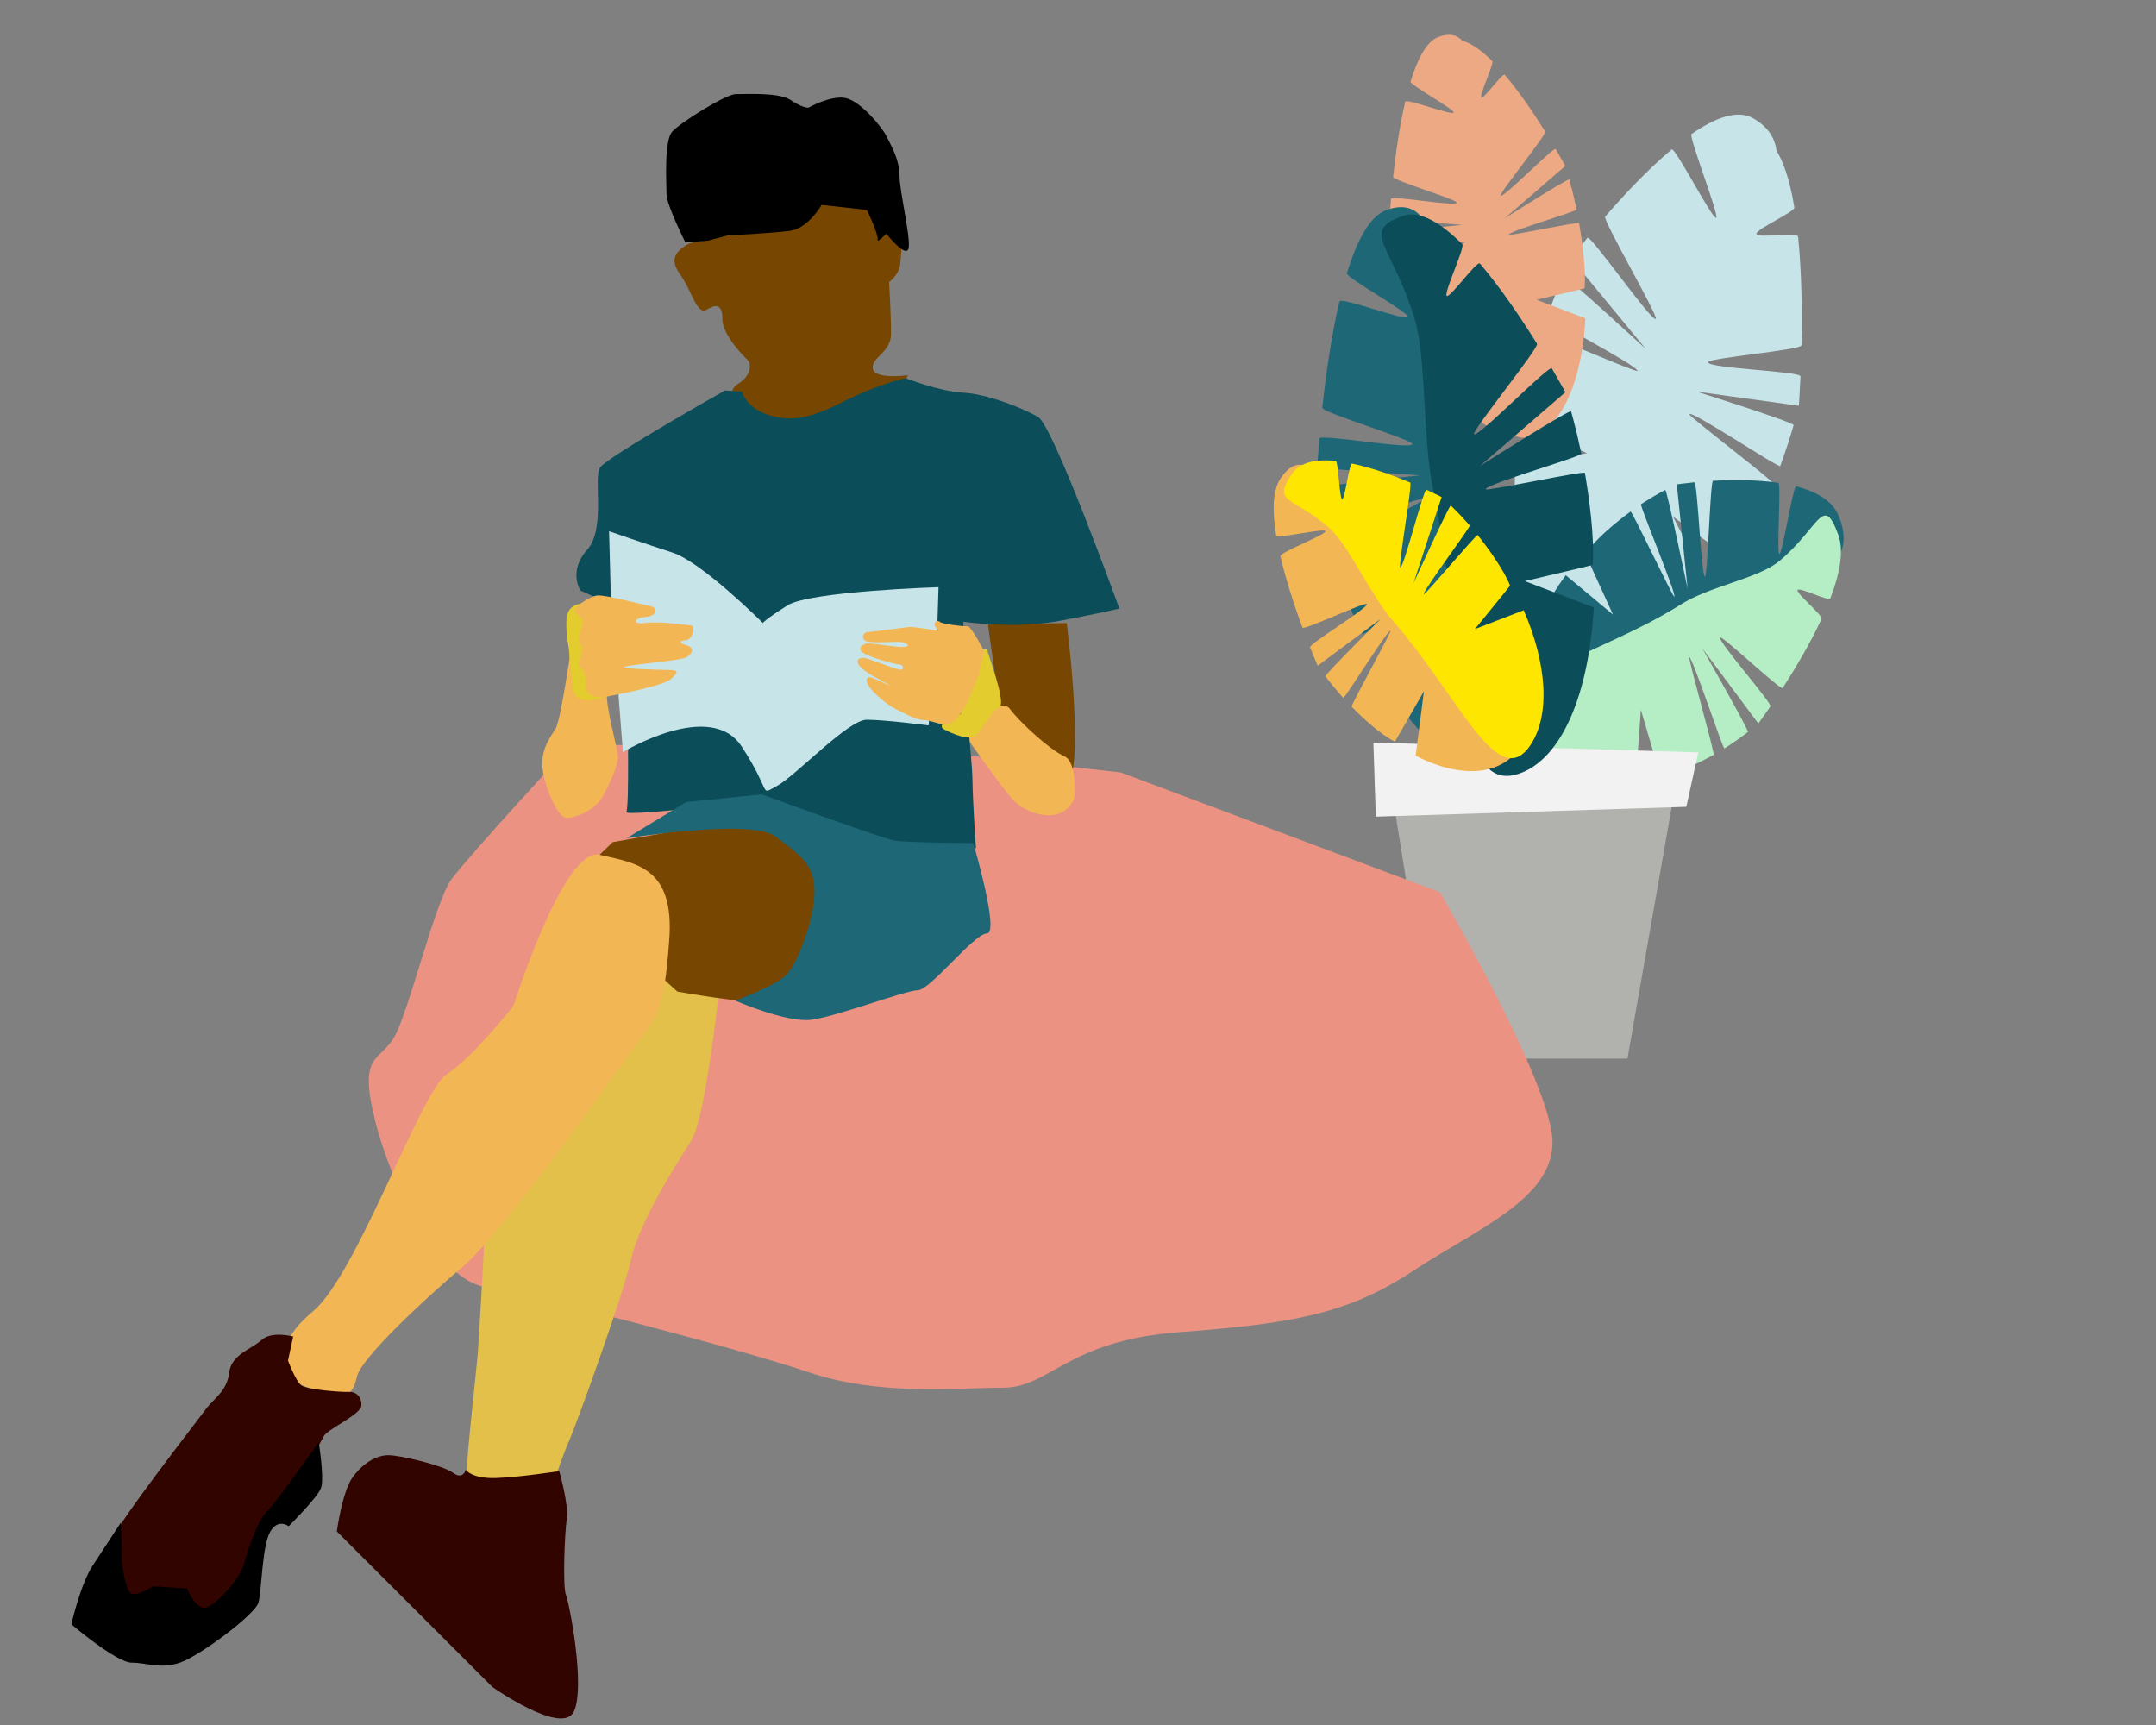
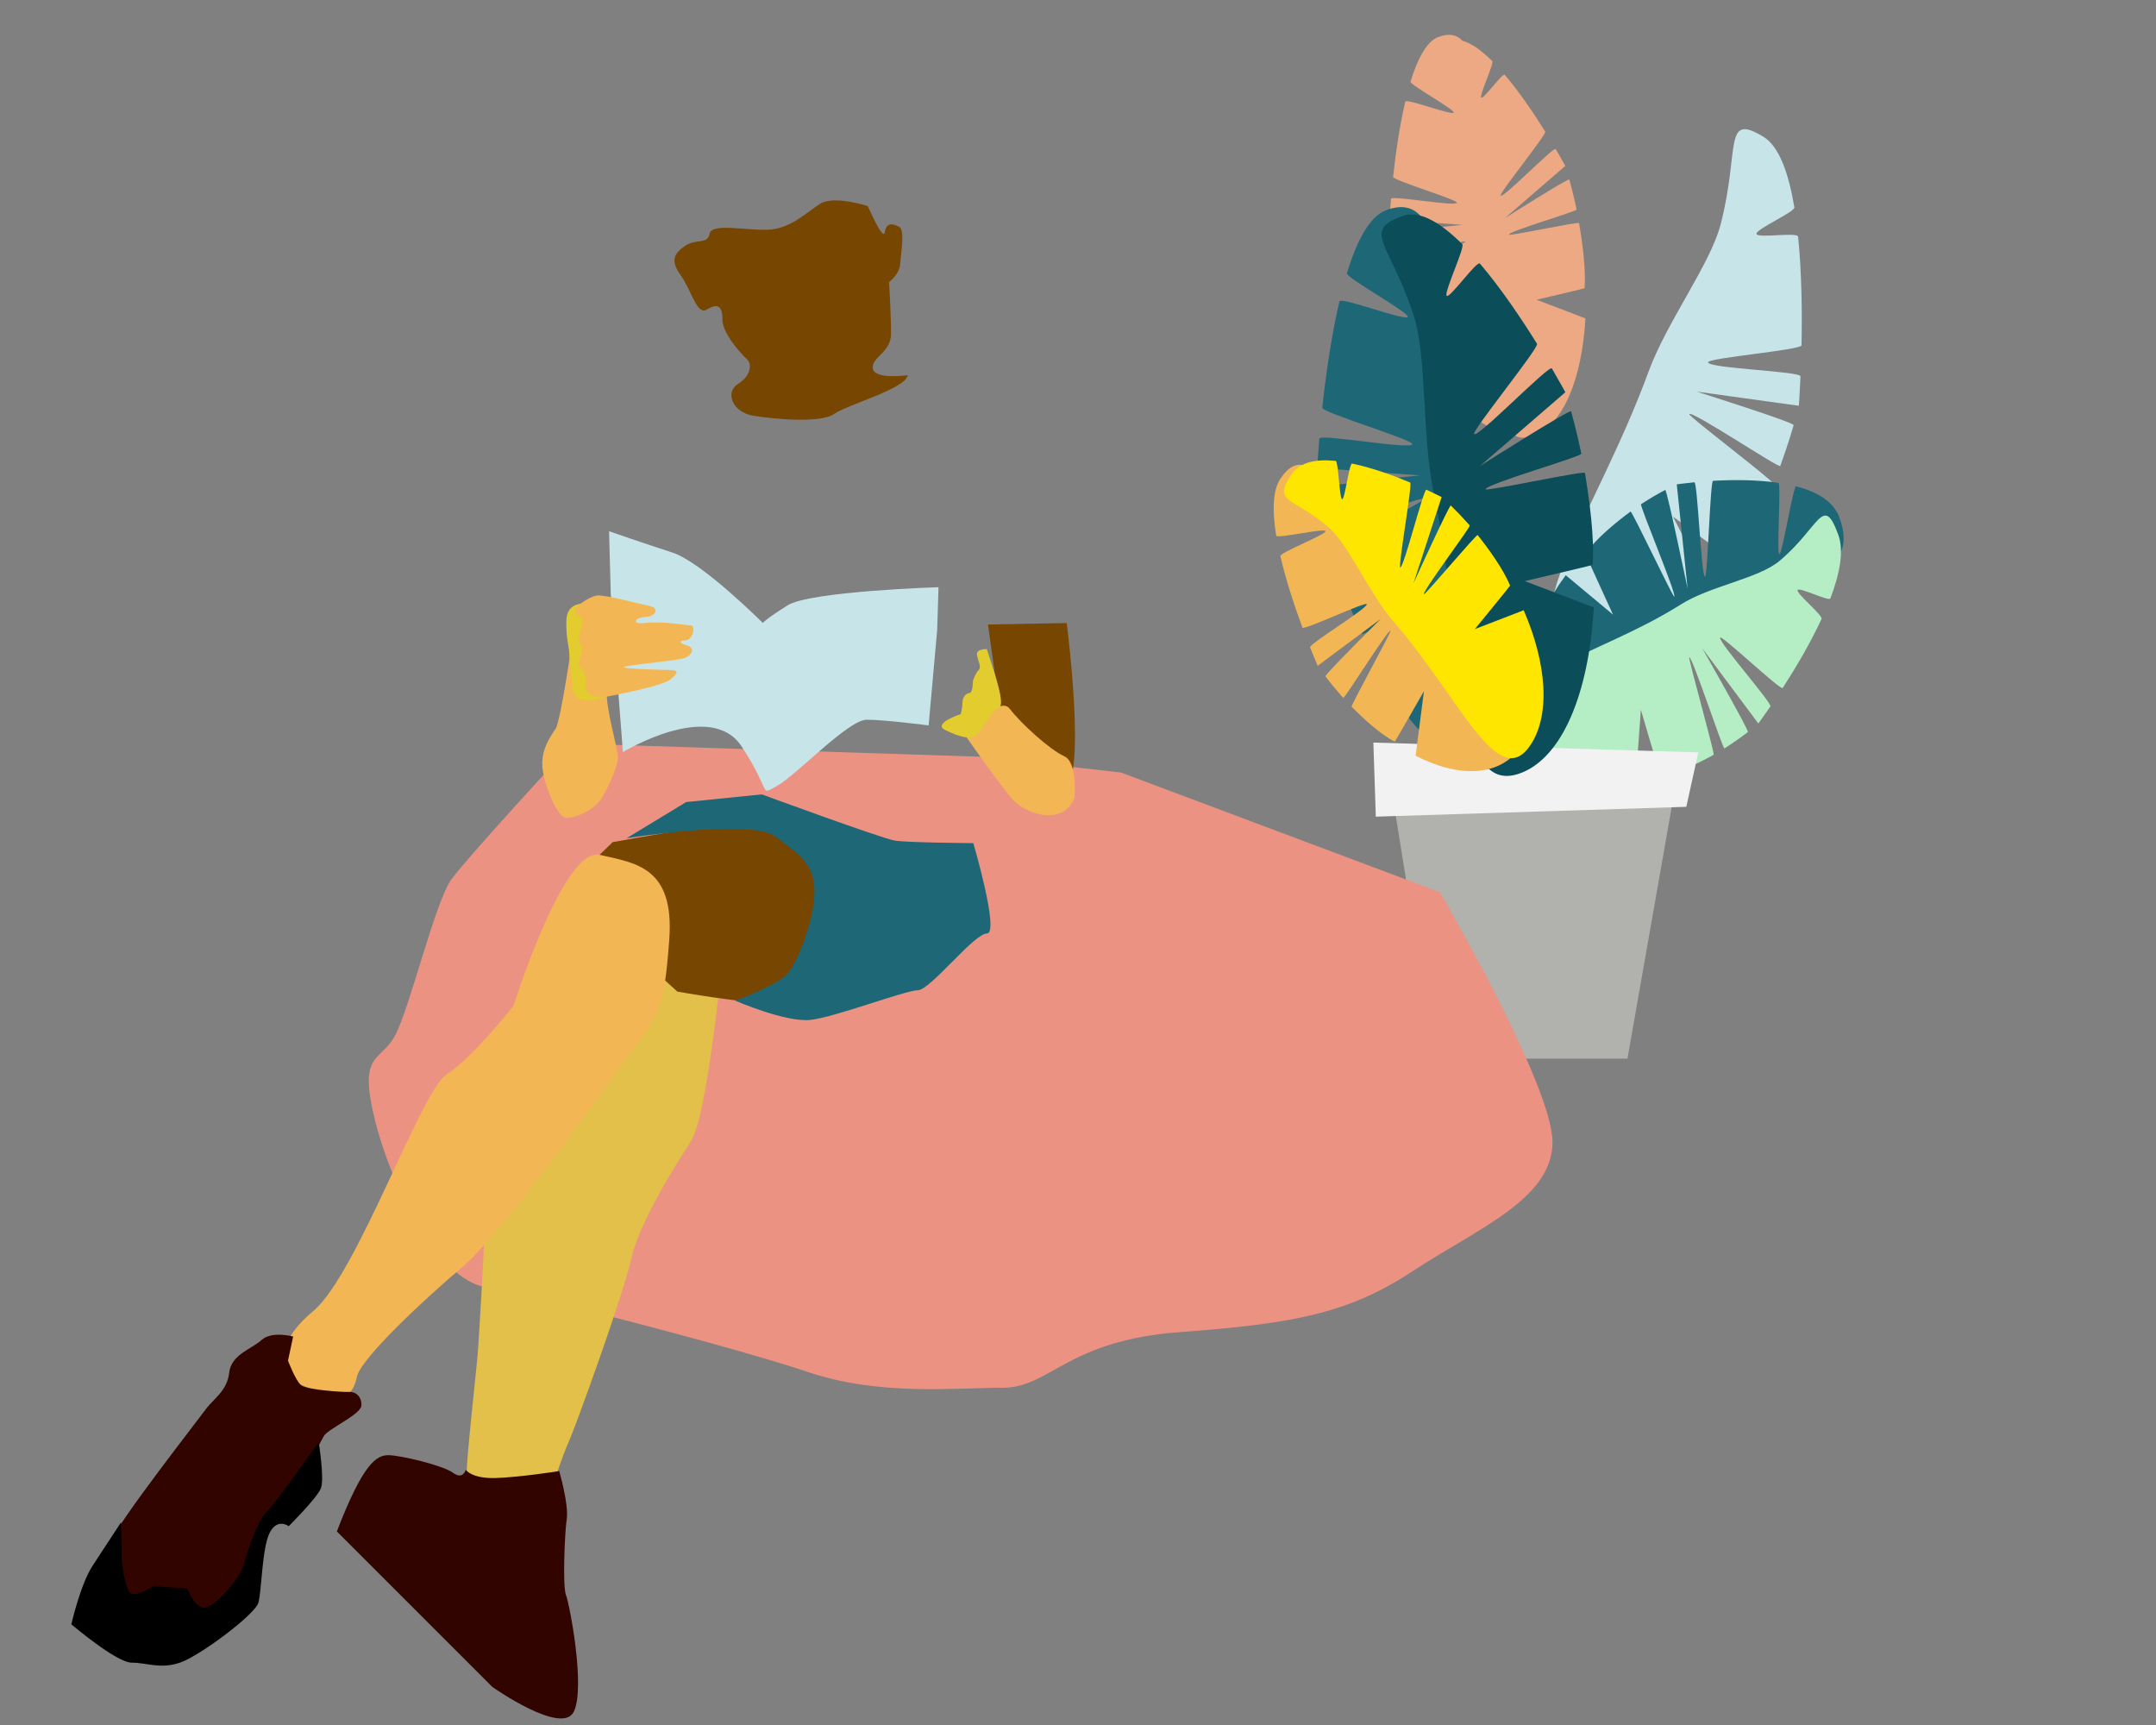
<svg xmlns="http://www.w3.org/2000/svg" width="100%" height="100%" viewBox="0 0 1000 800" version="1.1" xml:space="preserve" style="fill-rule:evenodd;clip-rule:evenodd;stroke-linejoin:round;stroke-miterlimit:2;">
  <rect x="0" y="0" width="1000" height="800" fill="#808080" stroke="none" />
  <g transform="matrix(0.987,0,0,0.987,-706.4,19.5)">
    <g transform="matrix(2.495,0,0,3.202,-1739.97,-6151.37)">
      <g>
        <g transform="matrix(1.327,1.118,-1.118,1.327,1864.89,-2096.03)">
-           <path d="M1257.67,2013.11C1257.67,2013.11 1250.66,2015.72 1250.64,2015.69C1249.32,2013.91 1248.09,2010.69 1247.39,2008.58C1247.32,2008.37 1257.41,2004.46 1257.35,2004.27C1257.22,2003.86 1246.96,2007.23 1246.89,2006.98C1246.85,2006.85 1246.82,2006.73 1246.79,2006.61C1246.49,2005.51 1246.23,2004.42 1246.02,2003.34C1245.98,2003.1 1256.87,2002.26 1256.87,2002.26L1245.73,2001.63C1245.73,2001.63 1245.8,2000.67 1245.96,1999.15C1246.01,1998.71 1255.98,2000.13 1256.05,1999.61C1256.1,1999.24 1246.23,1996.94 1246.28,1996.54C1246.65,1993.87 1247.24,1990.54 1248.14,1987.55C1248.26,1987.12 1255.42,1989.26 1255.56,1988.85C1255.69,1988.47 1248.81,1985.53 1248.95,1985.16C1250.02,1982.44 1251.42,1980.33 1253.24,1979.82C1260.41,1977.79 1258.64,1988.51 1262.3,2001.47C1265.97,2014.43 1273.69,2024.76 1266.52,2026.79C1261.88,2028.1 1256.55,2024.84 1252.37,2018.85L1257.67,2013.11Z" style="fill:rgb(199,228,233);" />
          <g transform="matrix(-0.86,0.511,0.511,0.86,1321.16,-362.742)">
            <path d="M1257.67,2013.11C1257.67,2013.11 1250.66,2015.72 1250.64,2015.69C1249.32,2013.91 1248.09,2010.69 1247.39,2008.58C1247.32,2008.37 1257.41,2004.46 1257.35,2004.27C1257.22,2003.86 1246.96,2007.23 1246.89,2006.98C1246.85,2006.85 1246.82,2006.73 1246.79,2006.61C1246.49,2005.51 1246.23,2004.42 1246.02,2003.34C1245.98,2003.1 1256.87,2002.26 1256.87,2002.26L1245.73,2001.63C1245.73,2001.63 1245.8,2000.67 1245.96,1999.15C1246.01,1998.71 1255.98,2000.13 1256.05,1999.61C1256.1,1999.24 1246.23,1996.94 1246.28,1996.54C1246.65,1993.87 1247.24,1990.54 1248.14,1987.55C1248.26,1987.12 1252.5,1988.44 1252.64,1988.04C1252.77,1987.65 1248.81,1985.53 1248.95,1985.16C1250.02,1982.44 1251.42,1980.33 1253.24,1979.82C1257.94,1978.49 1255.55,1981.26 1256.61,1987.9C1257.17,1991.41 1261.04,1996.99 1262.3,2001.47C1265.97,2014.43 1273.69,2024.76 1266.52,2026.79C1261.88,2028.1 1256.55,2024.84 1252.37,2018.85L1257.67,2013.11Z" style="fill:rgb(199,228,233);" />
          </g>
        </g>
        <g transform="matrix(0.258,1.362,-1.314,0.249,3608.8,-209.081)">
          <path d="M1257.67,2013.11C1257.67,2013.11 1250.66,2015.72 1250.64,2015.69C1249.32,2013.91 1248.09,2010.69 1247.39,2008.58C1247.32,2008.37 1257.41,2004.46 1257.35,2004.27C1257.22,2003.86 1246.96,2007.23 1246.89,2006.98C1246.85,2006.85 1246.82,2006.73 1246.79,2006.61C1246.49,2005.51 1246.23,2004.42 1246.02,2003.34C1245.98,2003.1 1256.87,2002.26 1256.87,2002.26L1245.73,2001.63C1245.73,2001.63 1245.8,2000.67 1245.96,1999.15C1246.01,1998.71 1255.98,2000.13 1256.05,1999.61C1256.1,1999.24 1246.23,1996.94 1246.28,1996.54C1246.65,1993.87 1247.24,1990.54 1248.14,1987.55C1248.26,1987.12 1255.42,1989.26 1255.56,1988.85C1255.69,1988.47 1248.81,1985.53 1248.95,1985.16C1250.02,1982.44 1251.42,1980.33 1253.24,1979.82C1260.41,1977.79 1258.64,1988.51 1262.3,2001.47C1265.97,2014.43 1273.69,2024.76 1266.52,2026.79C1261.88,2028.1 1256.55,2024.84 1252.37,2018.85L1257.67,2013.11Z" style="fill:rgb(30,103,118);" />
          <g transform="matrix(-0.86,0.511,0.511,0.86,1321.16,-362.742)">
            <path d="M1257.67,2013.11C1257.67,2013.11 1250.66,2015.72 1250.64,2015.69C1249.32,2013.91 1248.09,2010.69 1247.39,2008.58C1247.32,2008.37 1257.41,2004.46 1257.35,2004.27C1257.22,2003.86 1246.96,2007.23 1246.89,2006.98C1246.85,2006.85 1246.82,2006.73 1246.79,2006.61C1246.49,2005.51 1246.23,2004.42 1246.02,2003.34C1245.98,2003.1 1256.87,2002.26 1256.87,2002.26L1245.73,2001.63C1245.73,2001.63 1245.8,2000.67 1245.96,1999.15C1246.01,1998.71 1255.98,2000.13 1256.05,1999.61C1256.1,1999.24 1246.23,1996.94 1246.28,1996.54C1246.65,1993.87 1247.24,1990.54 1248.14,1987.55C1248.26,1987.12 1252.5,1988.44 1252.64,1988.04C1252.77,1987.65 1248.81,1985.53 1248.95,1985.16C1250.02,1982.44 1251.42,1980.33 1253.24,1979.82C1257.94,1978.49 1255.55,1981.26 1256.61,1987.9C1257.17,1991.41 1261.04,1996.99 1262.3,2001.47C1265.97,2014.43 1273.69,2024.76 1266.52,2026.79C1261.88,2028.1 1256.55,2024.84 1252.37,2018.85L1257.67,2013.11Z" style="fill:rgb(181,238,197);" />
          </g>
        </g>
        <g transform="matrix(1.229,4.44089e-16,-4.44089e-16,1.229,-285.048,-512.85)">
          <path d="M1257.67,2013.11C1257.67,2013.11 1250.66,2015.72 1250.64,2015.69C1249.32,2013.91 1248.09,2010.69 1247.39,2008.58C1247.32,2008.37 1257.41,2004.46 1257.35,2004.27C1257.22,2003.86 1246.96,2007.23 1246.89,2006.98C1246.85,2006.85 1246.82,2006.73 1246.79,2006.61C1246.49,2005.51 1246.23,2004.42 1246.02,2003.34C1245.98,2003.1 1256.87,2002.26 1256.87,2002.26L1245.73,2001.63C1245.73,2001.63 1245.8,2000.67 1245.96,1999.15C1246.01,1998.71 1255.98,2000.13 1256.05,1999.61C1256.1,1999.24 1246.23,1996.94 1246.28,1996.54C1246.65,1993.87 1247.24,1990.54 1248.14,1987.55C1248.26,1987.12 1255.42,1989.26 1255.56,1988.85C1255.69,1988.47 1248.81,1985.53 1248.95,1985.16C1250.02,1982.44 1251.42,1980.33 1253.24,1979.82C1260.41,1977.79 1258.64,1988.51 1262.3,2001.47C1265.97,2014.43 1273.69,2024.76 1266.52,2026.79C1261.88,2028.1 1256.55,2024.84 1252.37,2018.85L1257.67,2013.11Z" style="fill:rgb(236,169,131);" />
          <g transform="matrix(-0.86,0.511,0.511,0.86,1321.16,-362.742)">
            <path d="M1257.67,2013.11C1257.67,2013.11 1250.66,2015.72 1250.64,2015.69C1249.32,2013.91 1248.09,2010.69 1247.39,2008.58C1247.32,2008.37 1257.41,2004.46 1257.35,2004.27C1257.22,2003.86 1246.96,2007.23 1246.89,2006.98C1246.85,2006.85 1246.82,2006.73 1246.79,2006.61C1246.49,2005.51 1246.23,2004.42 1246.02,2003.34C1245.98,2003.1 1256.87,2002.26 1256.87,2002.26L1245.73,2001.63C1245.73,2001.63 1245.8,2000.67 1245.96,1999.15C1246.01,1998.71 1255.98,2000.13 1256.05,1999.61C1256.1,1999.24 1246.23,1996.94 1246.28,1996.54C1246.65,1993.87 1247.24,1990.54 1248.14,1987.55C1248.26,1987.12 1252.5,1988.44 1252.64,1988.04C1252.77,1987.65 1248.81,1985.53 1248.95,1985.16C1250.02,1982.44 1251.42,1980.33 1253.24,1979.82C1257.94,1978.49 1255.55,1981.26 1256.61,1987.9C1257.17,1991.41 1261.04,1996.99 1262.3,2001.47C1265.97,2014.43 1273.69,2024.76 1266.52,2026.79C1261.88,2028.1 1256.55,2024.84 1252.37,2018.85L1257.67,2013.11Z" style="fill:rgb(236,169,131);" />
          </g>
        </g>
        <g transform="matrix(1,0,0,1,-10.338,-4.221)">
          <g transform="matrix(1,0,0,1,-47.821,13.292)">
            <path d="M1348.93,2061.21L1312.65,2061.21L1304.52,2021.86L1358,2021.01L1348.93,2061.21Z" style="fill:rgb(177,177,173);" />
          </g>
          <g transform="matrix(1,0,0,1,-47.821,13.292)">
            <path d="M1301.53,2025.7L1360.01,2024.26L1362.27,2016.27L1301.07,2014.83L1301.53,2025.7Z" style="fill:rgb(242,242,242);" />
          </g>
        </g>
        <g transform="matrix(1.735,0,0,1.735,-929.005,-1489.23)">
          <path d="M1257.67,2013.11C1257.67,2013.11 1250.66,2015.72 1250.64,2015.69C1249.32,2013.91 1248.09,2010.69 1247.39,2008.58C1247.32,2008.37 1257.41,2004.46 1257.35,2004.27C1257.22,2003.86 1246.96,2007.23 1246.89,2006.98C1246.85,2006.85 1246.82,2006.73 1246.79,2006.61C1246.49,2005.51 1246.23,2004.42 1246.02,2003.34C1245.98,2003.1 1256.87,2002.26 1256.87,2002.26L1245.73,2001.63C1245.73,2001.63 1245.8,2000.67 1245.96,1999.15C1246.01,1998.71 1255.98,2000.13 1256.05,1999.61C1256.1,1999.24 1246.23,1996.94 1246.28,1996.54C1246.65,1993.87 1247.24,1990.54 1248.14,1987.55C1248.26,1987.12 1255.42,1989.26 1255.56,1988.85C1255.69,1988.47 1248.81,1985.53 1248.95,1985.16C1250.02,1982.44 1251.42,1980.33 1253.24,1979.82C1260.41,1977.79 1258.64,1988.51 1262.3,2001.47C1265.97,2014.43 1273.69,2024.76 1266.52,2026.79C1261.88,2028.1 1256.55,2024.84 1252.37,2018.85L1257.67,2013.11Z" style="fill:rgb(30,103,118);" />
          <g transform="matrix(-0.86,0.511,0.511,0.86,1321.16,-362.742)">
            <path d="M1257.67,2013.11C1257.67,2013.11 1250.66,2015.72 1250.64,2015.69C1249.32,2013.91 1248.09,2010.69 1247.39,2008.58C1247.32,2008.37 1257.41,2004.46 1257.35,2004.27C1257.22,2003.86 1246.96,2007.23 1246.89,2006.98C1246.85,2006.85 1246.82,2006.73 1246.79,2006.61C1246.49,2005.51 1246.23,2004.42 1246.02,2003.34C1245.98,2003.1 1256.87,2002.26 1256.87,2002.26L1245.73,2001.63C1245.73,2001.63 1245.8,2000.67 1245.96,1999.15C1246.01,1998.71 1255.98,2000.13 1256.05,1999.61C1256.1,1999.24 1246.23,1996.94 1246.28,1996.54C1246.65,1993.87 1247.24,1990.54 1248.14,1987.55C1248.26,1987.12 1252.5,1988.44 1252.64,1988.04C1252.77,1987.65 1248.81,1985.53 1248.95,1985.16C1250.02,1982.44 1251.42,1980.33 1253.24,1979.82C1257.94,1978.49 1255.55,1981.26 1256.61,1987.9C1257.17,1991.41 1261.04,1996.99 1262.3,2001.47C1265.97,2014.43 1273.69,2024.76 1266.52,2026.79C1261.88,2028.1 1256.55,2024.84 1252.37,2018.85L1257.67,2013.11Z" style="fill:rgb(11,77,89);" />
          </g>
        </g>
        <g transform="matrix(1.027,-0.675,0.675,1.027,-1398.04,797.824)">
          <path d="M1257.67,2013.11C1257.67,2013.11 1250.66,2015.72 1250.64,2015.69C1249.32,2013.91 1248.09,2010.69 1247.39,2008.58C1247.32,2008.37 1257.41,2004.46 1257.35,2004.27C1257.22,2003.86 1246.96,2007.23 1246.89,2006.98C1246.85,2006.85 1246.82,2006.73 1246.79,2006.61C1246.49,2005.51 1246.23,2004.42 1246.02,2003.34C1245.98,2003.1 1256.87,2002.26 1256.87,2002.26L1245.73,2001.63C1245.73,2001.63 1245.8,2000.67 1245.96,1999.15C1246.01,1998.71 1255.98,2000.13 1256.05,1999.61C1256.1,1999.24 1246.23,1996.94 1246.28,1996.54C1246.65,1993.87 1247.24,1990.54 1248.14,1987.55C1248.26,1987.12 1255.42,1989.26 1255.56,1988.85C1255.69,1988.47 1248.81,1985.53 1248.95,1985.16C1250.02,1982.44 1251.42,1980.33 1253.24,1979.82C1260.41,1977.79 1258.64,1988.51 1262.3,2001.47C1265.97,2014.43 1273.69,2024.76 1266.52,2026.79C1261.88,2028.1 1256.55,2024.84 1252.37,2018.85L1257.67,2013.11Z" style="fill:rgb(243,182,84);" />
          <g transform="matrix(-0.86,0.511,0.511,0.86,1321.16,-362.742)">
            <path d="M1257.67,2013.11C1257.67,2013.11 1250.66,2015.72 1250.64,2015.69C1249.32,2013.91 1248.09,2010.69 1247.39,2008.58C1247.32,2008.37 1257.41,2004.46 1257.35,2004.27C1257.22,2003.86 1246.96,2007.23 1246.89,2006.98C1246.85,2006.85 1246.82,2006.73 1246.79,2006.61C1246.49,2005.51 1246.23,2004.42 1246.02,2003.34C1245.98,2003.1 1256.87,2002.26 1256.87,2002.26L1245.73,2001.63C1245.73,2001.63 1245.8,2000.67 1245.96,1999.15C1246.01,1998.71 1255.98,2000.13 1256.05,1999.61C1256.1,1999.24 1246.23,1996.94 1246.28,1996.54C1246.65,1993.87 1247.24,1990.54 1248.14,1987.55C1248.26,1987.12 1252.5,1988.44 1252.64,1988.04C1252.77,1987.65 1248.81,1985.53 1248.95,1985.16C1250.02,1982.44 1251.42,1980.33 1253.24,1979.82C1257.94,1978.49 1255.55,1981.26 1256.61,1987.9C1257.17,1991.41 1261.04,1996.99 1262.3,2001.47C1265.97,2014.43 1273.69,2024.76 1266.52,2026.79C1261.88,2028.1 1256.55,2024.84 1252.37,2018.85L1257.67,2013.11Z" style="fill:rgb(255,230,0);" />
          </g>
        </g>
      </g>
    </g>
    <g transform="matrix(1.826,0,0,1.826,-806.607,-5093.56)">
      <path d="M980.986,2969.96C980.986,2969.96 954.026,2999.15 949.839,3004.95C945.652,3010.74 939.03,3038.5 935.272,3045.28C931.514,3052.06 925.861,3049.29 930.126,3066.64C934.391,3083.99 946.319,3107.79 958.61,3109.84C970.901,3111.9 1023.44,3125.55 1041.76,3131.74C1060.07,3137.93 1079.81,3135.74 1091.83,3135.74C1103.85,3135.74 1108.36,3123.58 1137.19,3121.44C1166.03,3119.29 1180.52,3116.78 1197.16,3105.8C1213.81,3094.82 1233.23,3087.24 1233.23,3072.53C1233.23,3057.83 1204.26,3008.23 1204.26,3008.23L1122.16,2977.43L1086.07,2973.37L980.986,2969.96Z" style="fill:rgb(236,146,131);" />
    </g>
    <g transform="matrix(1.826,0,0,1.826,-806.607,-5093.56)">
      <path d="M1067.3,2875.19C1067.3,2875.19 1058.8,2876.4 1058.31,2873.5C1057.82,2870.61 1063,2869.39 1063,2864.54C1063,2859.69 1062.5,2851.21 1062.5,2851.21C1062.5,2851.21 1065.21,2849.26 1065.37,2846.45C1065.53,2843.64 1066.64,2837.82 1065.1,2837.01C1063.56,2836.21 1061.8,2835.73 1061.41,2838.36C1061.02,2840.99 1057.04,2831.7 1057.04,2831.7C1057.04,2831.7 1048.33,2828.78 1044.68,2831.12C1041.03,2833.46 1037.01,2837.62 1031.13,2837.77C1025.25,2837.93 1016.83,2835.98 1016.29,2838.82C1015.74,2841.66 1012.79,2839.97 1009.98,2841.92C1007.17,2843.86 1006.12,2845.68 1008.89,2849.51C1011.65,2853.34 1013.05,2859.83 1015.53,2858.33C1018.01,2856.83 1019.6,2856.9 1019.6,2860.8C1019.6,2864.7 1024.89,2870.14 1025.99,2871.16C1027.09,2872.18 1027.17,2875.23 1023.64,2877.42C1020.12,2879.62 1022.27,2884.74 1027.48,2885.61C1032.69,2886.48 1044.8,2887.62 1048.31,2885.18C1051.82,2882.74 1066.77,2878.67 1067.3,2875.19Z" style="fill:rgb(119,70,0);" />
    </g>
    <g transform="matrix(1.826,0,0,1.826,-806.607,-5093.56)">
      <path d="M1108.21,2938.97C1108.21,2938.97 1113.49,2979.89 1107.4,2981.56C1101.3,2983.23 1095.07,2982.02 1093.85,2977.89C1092.62,2973.76 1087.95,2939.35 1087.95,2939.35L1108.21,2938.97Z" style="fill:rgb(119,70,0);" />
    </g>
    <g transform="matrix(1.826,0,0,1.826,-806.607,-5093.56)">
      <path d="M1082.4,2968.33C1082.4,2968.33 1091.58,2981.47 1094.43,2984.5C1097.29,2987.52 1102.62,2989.26 1106.09,2988.03C1109.56,2986.8 1110.21,2983.82 1110.21,2983.82C1110.21,2983.82 1111.05,2974.75 1107.54,2973.22C1104.03,2971.68 1096.45,2964.87 1093.56,2961.04C1090.66,2957.22 1082.4,2968.33 1082.4,2968.33Z" style="fill:rgb(243,182,84);" />
    </g>
    <g transform="matrix(1.826,0,0,1.826,-806.607,-5093.56)">
-       <path d="M1024.63,2879.4L1020.29,2879.11C1020.29,2879.11 989.902,2896.24 988.111,2898.95C986.32,2901.66 989.657,2914.73 984.758,2920.18C979.858,2925.64 983.064,2930.6 983.064,2930.6L990.917,2934.22L995.185,2960.97C995.185,2960.97 995.676,2986.41 994.872,2987.58C994.068,2988.75 1021.48,2985.72 1027.01,2984.89C1032.55,2984.06 1040.71,2989.95 1047.06,2990.55C1053.41,2991.14 1064.42,2996.89 1070.13,2996.89L1084.85,2996.89C1084.85,2996.89 1084.03,2985.39 1083.95,2979.29C1083.87,2973.19 1081.11,2948.9 1081.11,2948.9L1081.62,2938.63C1081.62,2938.63 1094.94,2940.61 1106.56,2938.38C1118.19,2936.15 1121.76,2935.24 1121.76,2935.24C1121.76,2935.24 1104.79,2888.35 1100.9,2886C1097.02,2883.65 1087.67,2880.01 1081.53,2879.68C1075.39,2879.35 1066.76,2875.96 1066.76,2875.96C1066.76,2875.96 1059.79,2877.39 1050.96,2881.89C1042.12,2886.38 1037.28,2887.26 1031.46,2885.42C1025.64,2883.58 1024.63,2879.4 1024.63,2879.4Z" style="fill:rgb(11,77,89);" />
-     </g>
+       </g>
    <g transform="matrix(1.826,0,0,1.826,-806.607,-5093.56)">
      <path d="M1076.43,2966.22C1076.43,2966.22 1082.35,2969.52 1084.43,2968.03C1086.51,2966.54 1086.15,2966.01 1087.31,2964.65C1088.46,2963.29 1088.91,2962.29 1089.43,2961.56C1089.96,2960.83 1091.31,2961.43 1091.31,2959.28C1091.31,2957.12 1089.84,2952.5 1089.84,2952.5L1087.66,2945.69C1087.66,2945.69 1084.76,2945.5 1085.13,2947.29C1085.51,2949.08 1086.33,2950.33 1085.51,2951.1C1084.69,2951.87 1084.07,2953.89 1084.07,2953.89C1084.07,2953.89 1084.11,2956.91 1083.14,2956.99C1082.18,2957.07 1081.41,2958.06 1081.38,2959.51C1081.35,2960.96 1080.92,2962.42 1080.92,2962.42C1080.92,2962.42 1074.45,2964.47 1076.43,2966.22" style="fill:rgb(226,204,46);" />
    </g>
    <g transform="matrix(1.826,0,0,1.826,-806.607,-5093.56)">
      <path d="M981.098,2942.5C981.098,2942.5 978.038,2964.16 976.643,2966.23C975.247,2968.29 972.915,2971.61 973.275,2976.01C973.634,2980.42 977.018,2989.05 979.483,2989.1C981.948,2989.14 986.844,2986.98 988.649,2983.86C990.454,2980.74 992.723,2975.68 992.723,2973.52C992.723,2971.35 989.379,2960.2 989.913,2956.51C990.448,2952.81 981.098,2942.5 981.098,2942.5Z" style="fill:rgb(243,182,84);" />
    </g>
    <g transform="matrix(1.826,0,0,1.826,-806.607,-5093.56)">
      <path d="M1074.87,2940.8L1075.22,2929.74C1075.22,2929.74 1042.09,2930.78 1036.34,2934.43C1030.58,2938.07 1030,2938.95 1030,2938.95C1030,2938.95 1014.34,2923.27 1006.71,2920.82C999.077,2918.36 990.434,2915.34 990.434,2915.34L990.869,2931.54L993.996,2972.18C993.996,2972.18 1016.52,2958.49 1024.54,2970.72C1032.57,2982.96 1028.91,2983.41 1033.65,2980.88C1038.39,2978.34 1051.98,2963.85 1056.72,2963.85C1061.46,2963.85 1072.67,2965.31 1072.67,2965.31L1074.87,2940.8Z" style="fill:rgb(199,228,233);" />
    </g>
    <g transform="matrix(1.826,0,0,1.826,-806.607,-5093.56)">
-       <path d="M1075.22,2940.95C1075.22,2940.95 1068.72,2939.87 1067.63,2939.99C1066.53,2940.11 1057.43,2941.31 1056.78,2941.33C1056.12,2941.35 1055.17,2942.5 1056.25,2943.44C1057.33,2944.38 1064.35,2943.62 1065.8,2943.88C1067.25,2944.15 1068.22,2945.07 1066.07,2945.13C1063.92,2945.2 1057.51,2943.99 1056.61,2944.25C1055.72,2944.52 1054.22,2945.4 1055.68,2946.54C1057.13,2947.68 1064.03,2949.63 1065.15,2949.63C1066.28,2949.63 1066.48,2951.19 1065.18,2950.95C1063.88,2950.72 1056.94,2948.04 1056.19,2947.94C1055.44,2947.85 1053.47,2948.13 1054.87,2949.95C1056.26,2951.76 1059.9,2953.36 1062.16,2954.68C1064.42,2956.01 1058.79,2953.2 1057.81,2952.95C1056.83,2952.7 1056.22,2953.48 1057.29,2955.22C1058.37,2956.96 1062.1,2960.1 1064.09,2961.04C1066.08,2961.98 1069.27,2963.9 1071.26,2963.92C1073.26,2963.94 1075.9,2965.32 1077.6,2965.18C1079.29,2965.05 1082.34,2960.45 1082.88,2958.95C1083.42,2957.45 1085.31,2953.09 1085.54,2952.27C1085.78,2951.44 1086.97,2946.23 1086.97,2946.23C1086.97,2946.23 1083.64,2939.79 1082.72,2939.79L1081.8,2939.79C1081.8,2939.79 1076.36,2939.33 1075.6,2938.68C1074.84,2938.03 1073.72,2938.79 1074.42,2939.9C1075.12,2941.02 1075.22,2940.95 1075.22,2940.95Z" style="fill:rgb(243,182,84);" />
-     </g>
+       </g>
    <g transform="matrix(1.826,0,0,1.826,-808.282,-5095.75)">
      <path d="M991.653,2958.65C991.653,2958.65 987.491,2960.51 984.661,2959.95C981.831,2959.4 981.802,2956.88 981.667,2953.99C981.531,2951.11 981.1,2949.11 981.1,2947.95C981.1,2946.79 980.411,2943.99 980.381,2941.82C980.351,2939.65 979.768,2935.71 984.244,2935.16C988.72,2934.6 988.528,2946.04 988.528,2946.04L991.653,2958.65Z" style="fill:rgb(226,204,46);" />
    </g>
    <g transform="matrix(1.826,0,0,1.826,-806.607,-5093.56)">
      <path d="M990.098,2957.85C990.098,2957.85 1004.24,2955.26 1006.32,2953.4C1008.39,2951.55 1008.37,2951.1 1005.77,2951.05C1003.18,2950.99 991.012,2950.73 995.093,2950.06C999.174,2949.38 1007.66,2948.61 1009.64,2948.04C1011.63,2947.47 1012.74,2945.42 1010.6,2944.79C1008.46,2944.17 1008.26,2943.53 1010.14,2943.4C1012.02,2943.28 1012.69,2939.67 1011.59,2939.61C1010.49,2939.54 1003.58,2938.41 999.858,2938.94C996.132,2939.46 996.877,2937.57 999.717,2937.42C1002.56,2937.27 1003.48,2935.09 1000.83,2934.57C998.186,2934.05 989.272,2931.59 987.272,2931.89C985.273,2932.18 980.612,2935.23 981.767,2936.32C982.922,2937.41 983.89,2937.73 983.636,2938.95C983.383,2940.16 982.106,2943.51 982.9,2944.25C983.693,2944.99 983.478,2946.33 983.034,2947.85C982.59,2949.37 982.178,2949.63 983.174,2950.51C984.17,2951.4 984.434,2952.76 984.434,2954.26C984.434,2955.75 984.08,2958.69 990.098,2957.85Z" style="fill:rgb(243,182,84);" />
    </g>
    <g transform="matrix(1.826,0,0,1.826,-806.607,-5093.56)">
      <path d="M1019.19,3029.42C1019.19,3029.42 1015.53,3066.04 1011.5,3072.32C1007.47,3078.59 998.272,3093 996.072,3102.77C993.872,3112.55 981.891,3145.49 980.156,3149.41C978.421,3153.33 976.687,3158.72 976.687,3158.72C976.687,3158.72 953.921,3161.18 953.8,3157.76C953.679,3154.35 956.424,3130.08 956.666,3126.56C956.908,3123.05 958.21,3102.55 958.368,3094.87C958.527,3087.2 998.455,3027.69 998.455,3027.69L1019.19,3029.42Z" style="fill:rgb(226,192,74);" />
    </g>
    <g transform="matrix(1.826,0,0,1.826,-806.607,-5093.56)">
      <path d="M1008.02,3033.81C1008.02,3033.81 1035.12,3038.75 1039.18,3036.1C1043.23,3033.44 1048.87,3008.2 1046.92,3005.01C1044.98,3001.81 1037.57,2988.33 1032.38,2988.61C1027.19,2988.89 991.357,2995.35 991.357,2995.35L978.86,3007.46L1008.02,3033.81Z" style="fill:rgb(119,70,0);" />
    </g>
    <g transform="matrix(1.826,0,0,1.826,-806.607,-5093.56)">
      <path d="M965.832,3037.47C965.832,3037.47 978.737,2996.48 987.985,2998.61C997.232,3000.74 1007.32,3001.66 1005.92,3020.5C1004.53,3039.33 1003.08,3039.65 995.632,3049.92C988.181,3060.2 962.653,3096.26 952.799,3104.58C942.945,3112.89 926.653,3128.12 925.559,3132.84C924.465,3137.57 923.218,3137.49 920.28,3137.33C917.342,3137.17 908.472,3135.07 908.404,3132.43C908.336,3129.78 903.046,3125.49 914.337,3115.98C925.629,3106.46 942.034,3059.3 948.659,3055.08C955.284,3050.86 965.832,3037.47 965.832,3037.47Z" style="fill:rgb(243,182,84);" />
    </g>
    <g transform="matrix(1.826,0,0,1.826,-806.607,-5093.56)">
      <path d="M1022.91,3036.14C1022.91,3036.14 1035.87,3041.78 1042.24,3041.09C1048.62,3040.4 1066.7,3033.46 1069.89,3033.46C1073.08,3033.46 1084.34,3018.85 1087.67,3018.85C1091.01,3018.85 1084.17,2995.6 1084.17,2995.6C1084.17,2995.6 1067.3,2995.49 1063.97,2994.95C1060.63,2994.41 1029.74,2983.06 1029.74,2983.06L1010.28,2985.03L994.931,2994.35C994.931,2994.35 1027.01,2989.17 1033.24,2993.9C1039.46,2998.63 1043.29,3000.93 1043.29,3008.1C1043.29,3015.27 1038.87,3026.51 1036.19,3029.38C1033.52,3032.24 1022.91,3036.14 1022.91,3036.14Z" style="fill:rgb(30,103,118);" />
    </g>
    <g transform="matrix(1.826,0,0,1.826,-806.607,-5093.56)">
      <path d="M907.806,3128.77L909.13,3122.56C909.13,3122.56 903.595,3121.07 901.001,3123.46C898.408,3125.84 893.189,3127.17 892.667,3131.88C892.145,3136.6 888.58,3138.62 886.666,3141.25C884.752,3143.88 863.759,3170.77 862.562,3174.78C861.364,3178.8 861.328,3187.33 864.929,3191.7C868.531,3196.07 869.812,3194.78 872.988,3194.78C876.165,3194.78 886.202,3195.51 890.847,3191.36C895.491,3187.22 896.42,3187.73 898.147,3183.96C899.874,3180.19 899.067,3173.86 900.624,3171.75C902.181,3169.64 906.515,3166.78 909.096,3162.2C911.678,3157.62 916.058,3150.15 916.985,3148.26C917.912,3146.37 926.545,3142.69 926.688,3140.34C926.831,3137.99 925.173,3136.72 923.566,3136.82C921.96,3136.92 912.648,3136.28 911.195,3135.11C909.741,3133.94 907.806,3128.77 907.806,3128.77Z" style="fill:rgb(49,4,0);" />
    </g>
    <g transform="matrix(1.826,0,0,1.826,-806.607,-5093.56)">
      <path d="M864.823,3170.39C864.823,3170.39 860.679,3176.75 857.531,3181.53C854.383,3186.31 852.046,3196.62 852.046,3196.62C852.046,3196.62 863.649,3206.49 867.58,3206.49C871.51,3206.49 874.982,3208.23 880.077,3206.46C885.172,3204.69 899.364,3194.09 900.198,3191.03C901.032,3187.96 901.121,3176.75 903.135,3172.97C905.149,3169.19 907.985,3171.38 907.985,3171.38C907.985,3171.38 915.302,3164.09 916.267,3161.63C917.233,3159.16 915.708,3149.79 915.708,3149.79C915.708,3149.79 904.029,3166.26 902.208,3167.8C900.387,3169.33 897.55,3176.9 896.56,3180.89C895.569,3184.89 888.872,3192.2 886.385,3192.39C883.899,3192.58 881.843,3187.39 881.843,3187.39L873.088,3186.83C873.088,3186.83 868.166,3190.03 867.036,3188.35C865.905,3186.66 865.006,3181.7 865.006,3179.21C865.006,3176.73 864.823,3170.39 864.823,3170.39Z" />
    </g>
    <g transform="matrix(1.826,0,0,1.826,-806.607,-5093.56)">
-       <path d="M920.375,3172.72C920.375,3172.72 921.745,3162.43 924.468,3158.74C927.19,3155.04 930.615,3153.1 933.638,3153.1C936.661,3153.1 947.636,3155.7 950.258,3157.62C952.88,3159.55 953.545,3156.86 953.545,3156.86C953.545,3156.86 955.07,3159.15 961.172,3158.98C967.274,3158.81 977.606,3157.19 977.606,3157.19C977.606,3157.19 980.09,3165.81 979.55,3169.43C979.01,3173.06 978.444,3186.9 979.347,3189.11C980.251,3191.32 984.371,3212.72 981.381,3219.06C978.392,3225.41 960.412,3212.75 960.412,3212.75L920.375,3172.72Z" style="fill:rgb(49,4,0);" />
+       <path d="M920.375,3172.72C927.19,3155.04 930.615,3153.1 933.638,3153.1C936.661,3153.1 947.636,3155.7 950.258,3157.62C952.88,3159.55 953.545,3156.86 953.545,3156.86C953.545,3156.86 955.07,3159.15 961.172,3158.98C967.274,3158.81 977.606,3157.19 977.606,3157.19C977.606,3157.19 980.09,3165.81 979.55,3169.43C979.01,3173.06 978.444,3186.9 979.347,3189.11C980.251,3191.32 984.371,3212.72 981.381,3219.06C978.392,3225.41 960.412,3212.75 960.412,3212.75L920.375,3172.72Z" style="fill:rgb(49,4,0);" />
    </g>
    <g transform="matrix(1.826,0,0,1.826,-806.607,-5093.56)">
-       <path d="M1061.78,2838.77C1061.78,2838.77 1059.25,2841.43 1059.55,2840.25C1059.84,2839.07 1056.79,2832.66 1056.79,2832.66L1045.14,2831.36C1045.14,2831.36 1041.7,2837.4 1037.02,2838.03C1032.34,2838.67 1020.93,2839.22 1020.93,2839.22L1015.87,2840.57L1010.08,2841.05C1010.08,2841.05 1005.22,2831.32 1005.22,2828.67C1005.22,2826.02 1004.52,2814.93 1006.67,2812.53C1008.81,2810.13 1020.61,2802.82 1023.05,2802.86C1025.48,2802.9 1034.14,2802.32 1037.17,2804.39C1040.2,2806.45 1041.72,2806.36 1041.72,2806.36C1041.72,2806.36 1047.59,2803.03 1051.39,2803.89C1055.19,2804.74 1060.66,2811.28 1061.86,2813.76C1063.06,2816.24 1065.18,2819.72 1065.18,2823.79C1065.18,2827.87 1068.03,2839.38 1067.54,2842.41C1067.05,2845.45 1061.78,2838.77 1061.78,2838.77Z" />
-     </g>
+       </g>
  </g>
</svg>